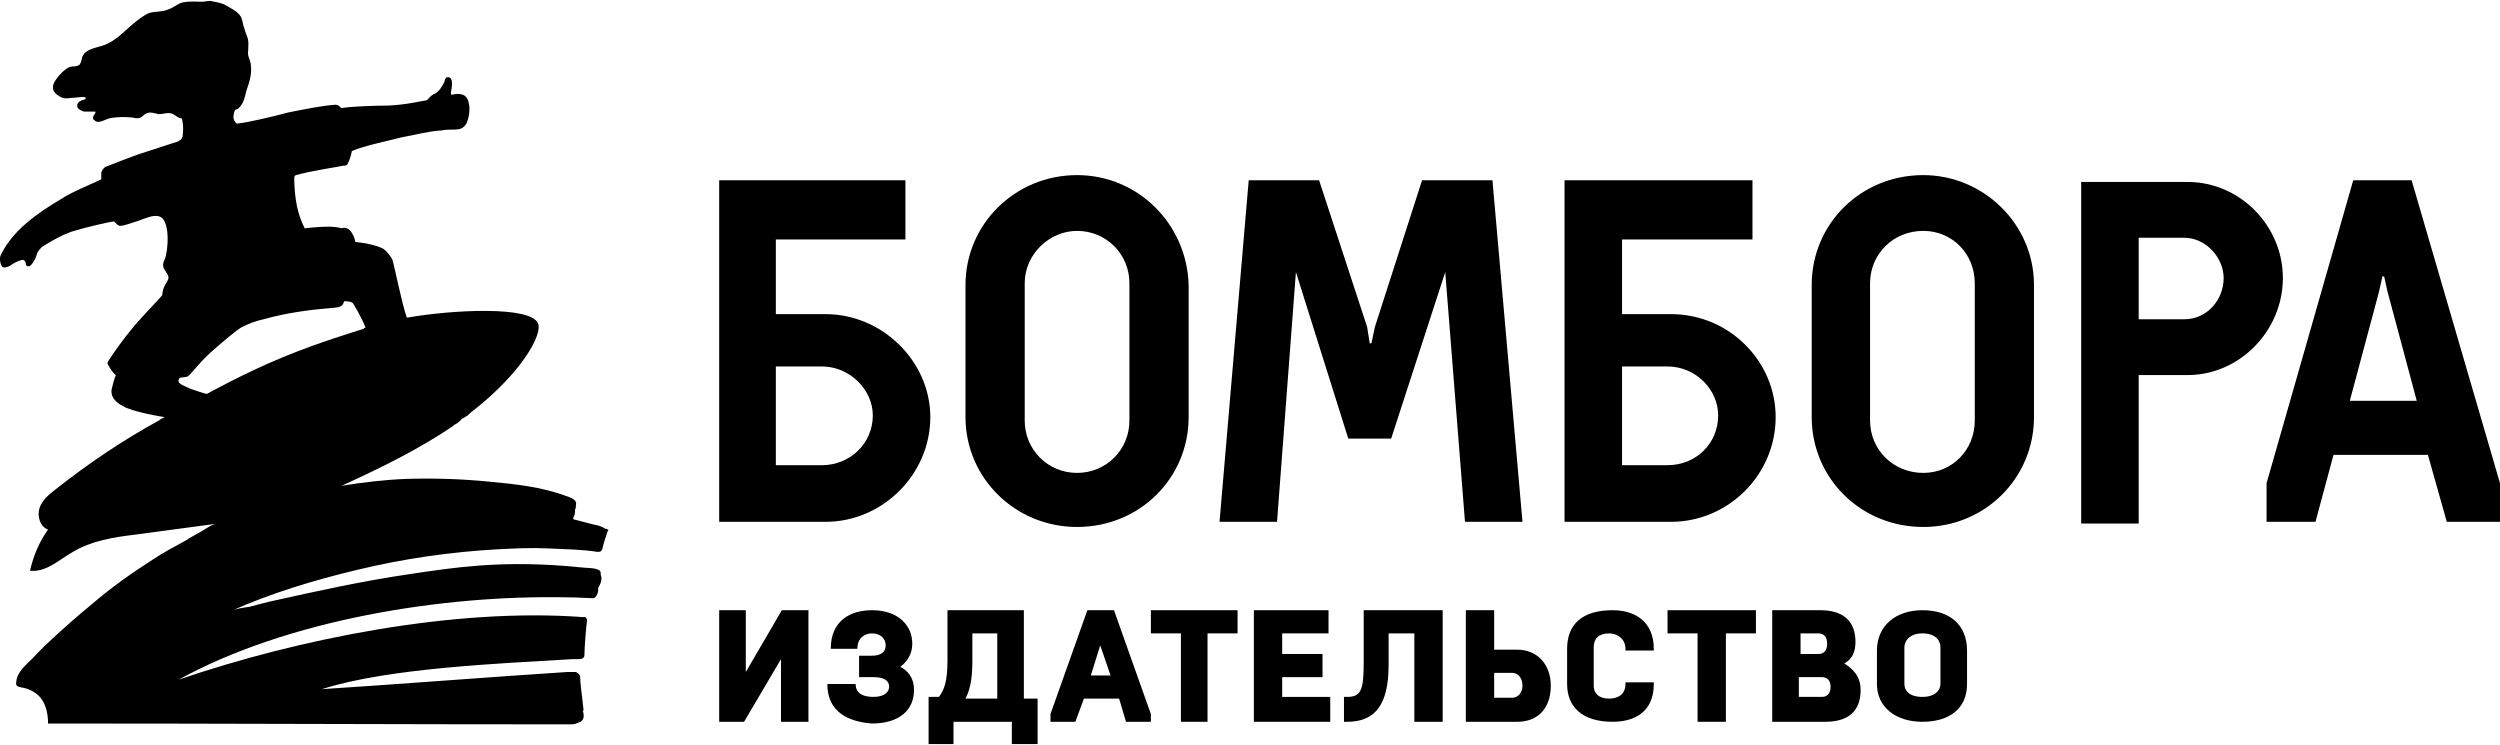
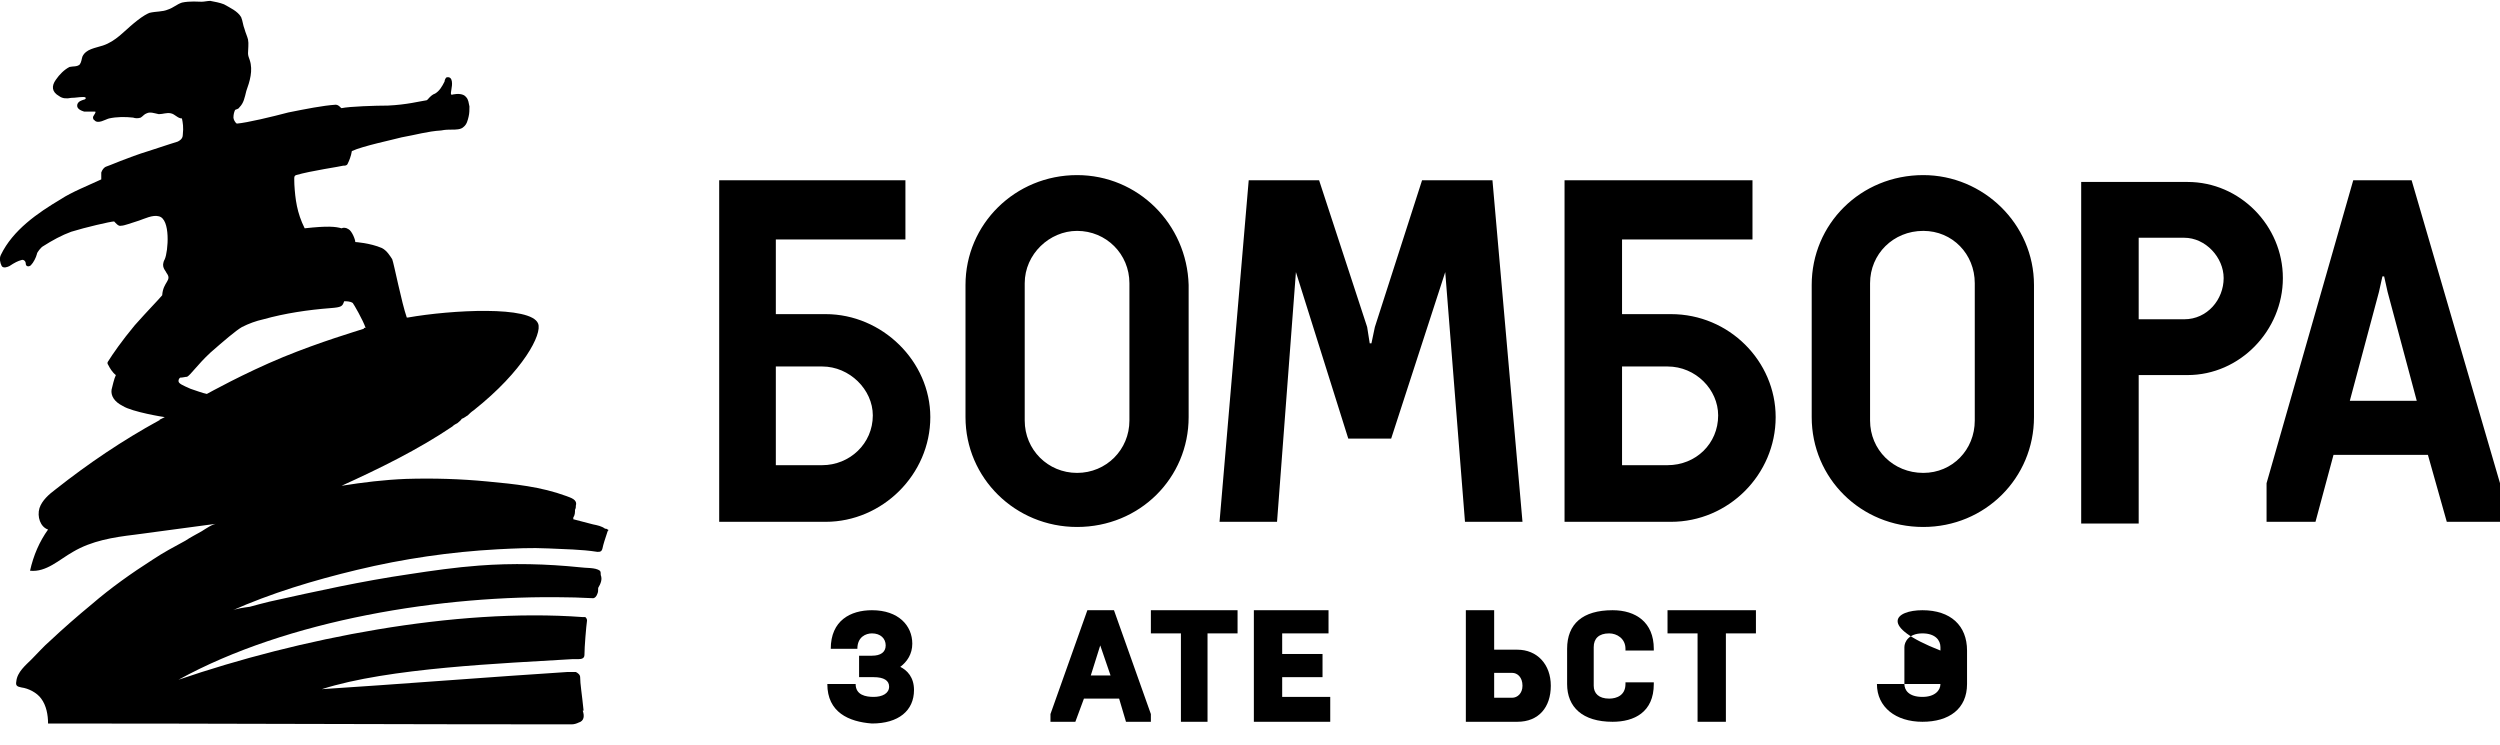
<svg xmlns="http://www.w3.org/2000/svg" width="349" height="104" viewBox="0 0 349 104" fill="none">
  <path d="M30.791 0.961C30.311 0.841 29.952 0.722 29.473 0.722C29.113 0.722 28.754 0.722 28.395 0.722C27.915 0.722 26.717 0.602 25.639 0.961C25.639 0.961 25.639 0.961 25.519 0.961H30.791Z" fill="black" />
  <path d="M336.66 25.162H328.513L316.412 67.455V72.846H323.241L325.757 63.501H338.936L341.572 72.846H349V67.455L336.66 25.162ZM328.034 55.953L332.107 40.737L332.586 38.581H332.826L333.305 40.737L337.379 55.953H328.034ZM115.255 43.852H108.306V33.429H126.397V25.162H100.399V72.846H115.255C123.162 72.846 129.872 66.257 129.872 58.229C129.872 50.442 123.162 43.852 115.255 43.852ZM114.776 64.939H108.306V51.161H114.776C118.61 51.161 121.845 54.396 121.845 57.99C121.845 61.943 118.61 64.939 114.776 64.939ZM150.359 24.444C141.733 24.444 134.784 31.273 134.784 39.779V58.229C134.784 66.736 141.733 73.565 150.359 73.565C159.105 73.565 165.934 66.736 165.934 58.229V39.779C165.694 31.273 158.865 24.444 150.359 24.444ZM157.667 58.709C157.667 62.782 154.432 66.017 150.359 66.017C146.285 66.017 143.05 62.782 143.05 58.709V39.539C143.05 35.466 146.525 32.231 150.359 32.231C154.432 32.231 157.667 35.466 157.667 39.539V58.709ZM318.689 38.821C318.689 31.512 312.698 25.402 305.39 25.402H290.534V73.085H298.561V52.359H305.39C312.698 52.359 318.689 46.129 318.689 38.821ZM304.911 44.571H298.561V33.19H304.911C307.906 33.19 310.422 35.945 310.422 38.821C310.422 41.816 308.146 44.571 304.911 44.571ZM198.521 25.162L191.932 45.65L191.453 47.926H191.213L190.854 45.65L184.145 25.162H174.32L170.247 72.846H178.274L180.91 37.982L188.218 61.225H194.208L201.756 37.982L204.512 72.846H212.539L208.346 25.162H198.521ZM268.489 24.444C259.743 24.444 252.914 31.273 252.914 39.779V58.229C252.914 66.736 259.743 73.565 268.489 73.565C277.115 73.565 283.944 66.736 283.944 58.229V39.779C283.944 31.273 276.876 24.444 268.489 24.444ZM275.678 58.709C275.678 62.782 272.563 66.017 268.489 66.017C264.296 66.017 261.061 62.782 261.061 58.709V39.539C261.061 35.466 264.296 32.231 268.489 32.231C272.563 32.231 275.678 35.466 275.678 39.539V58.709ZM233.266 43.852H226.437V33.429H244.647V25.162H218.41V72.846H233.266C241.293 72.846 247.882 66.257 247.882 58.229C247.882 50.442 241.413 43.852 233.266 43.852ZM232.787 64.939H226.437V51.161H232.787C236.74 51.161 239.855 54.396 239.855 57.99C239.855 61.943 236.74 64.939 232.787 64.939Z" fill="black" />
-   <path d="M100.399 85.186H104.113V93.812L109.145 85.186H112.859V100.761H109.025V92.015L103.873 100.761H100.399V85.186Z" fill="black" />
  <path d="M115.495 95.49H119.448C119.448 97.047 120.886 97.287 121.964 97.287C123.162 97.287 124.121 96.807 124.121 95.849C124.121 95.01 123.402 94.531 121.964 94.531H119.928V91.536H121.725C122.923 91.536 123.642 91.057 123.642 90.098C123.642 89.14 122.923 88.421 121.725 88.421C120.886 88.421 119.688 88.9 119.688 90.577H115.974C115.974 86.624 118.73 85.186 121.725 85.186C125.439 85.186 127.356 87.343 127.356 89.859C127.356 91.296 126.637 92.374 125.678 93.093C126.637 93.573 127.595 94.531 127.595 96.328C127.595 99.204 125.439 101.001 121.725 101.001C118.49 100.761 115.495 99.443 115.495 95.49Z" fill="black" />
-   <path d="M139.217 97.287V88.421H135.742V92.374C135.742 95.25 135.263 96.568 134.784 97.526H139.217V97.287ZM129.632 97.287H131.07C131.789 96.328 132.268 95.25 132.268 92.135V85.186H142.931V97.526H144.848V103.876H141.253V100.761H133.107V103.876H129.632V97.287Z" fill="black" />
  <path d="M152.276 94.291H155.031L153.594 90.098L152.276 94.291ZM156.229 97.526H151.317L150.119 100.761H146.645V99.683L151.797 85.186H155.511L160.662 99.683V100.761H157.188L156.229 97.526Z" fill="black" />
  <path d="M164.856 88.421H160.662V85.186H172.763V88.421H168.57V100.761H164.856V88.421Z" fill="black" />
  <path d="M175.039 85.186H185.462V88.421H178.993V91.296H184.624V94.531H178.993V97.287H185.702V100.761H175.039V85.186Z" fill="black" />
-   <path d="M187.619 97.287H188.098C190.135 97.287 190.375 96.089 190.375 92.135V85.186H201.397V100.761H197.443V88.421H193.849V92.854C193.849 98.245 192.052 100.761 188.098 100.761H187.619V97.287Z" fill="black" />
  <path d="M211.101 97.406C211.82 97.406 212.539 96.807 212.539 95.729C212.539 94.531 211.82 93.932 211.101 93.932H208.585V97.406H211.101ZM204.632 85.186H208.585V90.697H211.82C214.576 90.697 216.493 92.734 216.493 95.729C216.493 98.724 214.815 100.761 211.82 100.761H204.632V85.186Z" fill="black" />
  <path d="M218.769 95.49V90.577C218.769 87.103 220.926 85.186 225.119 85.186C228.354 85.186 230.87 86.863 230.87 90.577V90.817H226.916V90.577C226.916 89.14 225.718 88.421 224.64 88.421C223.202 88.421 222.483 89.14 222.483 90.338V95.729C222.483 96.807 223.202 97.526 224.64 97.526C225.718 97.526 226.916 97.047 226.916 95.49V95.25H230.87V95.49C230.87 99.443 228.114 100.761 225.119 100.761C220.926 100.761 218.769 98.724 218.769 95.49Z" fill="black" />
  <path d="M236.98 88.421H232.786V85.186H245.127V88.421H240.933V100.761H236.98V88.421Z" fill="black" />
-   <path d="M254.352 97.287C254.831 97.287 255.55 97.047 255.55 95.849C255.55 94.771 254.831 94.531 254.352 94.531H251.117V97.287H254.352ZM253.873 91.296C254.352 91.296 255.071 91.057 255.071 89.859C255.071 88.66 254.352 88.421 253.873 88.421H251.357V91.296H253.873ZM247.403 85.186H254.112C257.227 85.186 259.024 86.624 259.024 89.619C259.024 91.057 258.545 92.015 257.467 92.614C258.545 93.333 259.743 94.291 259.743 96.328C259.743 99.443 257.826 100.761 254.831 100.761H247.403V85.186Z" fill="black" />
-   <path d="M270.885 95.49V90.338C270.885 89.379 270.167 88.421 268.369 88.421C266.453 88.421 265.853 89.619 265.853 90.338V95.49C265.853 96.328 266.453 97.287 268.369 97.287C270.167 97.287 270.885 96.328 270.885 95.49ZM262.02 95.49V90.817C262.02 87.343 264.655 85.186 268.369 85.186C272.323 85.186 274.599 87.343 274.599 90.817V95.49C274.599 98.964 272.083 100.761 268.369 100.761C264.655 100.761 262.02 98.724 262.02 95.49Z" fill="black" />
+   <path d="M270.885 95.49V90.338C270.885 89.379 270.167 88.421 268.369 88.421C266.453 88.421 265.853 89.619 265.853 90.338V95.49C265.853 96.328 266.453 97.287 268.369 97.287C270.167 97.287 270.885 96.328 270.885 95.49ZV90.817C262.02 87.343 264.655 85.186 268.369 85.186C272.323 85.186 274.599 87.343 274.599 90.817V95.49C274.599 98.964 272.083 100.761 268.369 100.761C264.655 100.761 262.02 98.724 262.02 95.49Z" fill="black" />
  <path d="M28.874 54.995C28.275 54.875 27.316 54.515 26.597 54.276C25.519 53.796 24.92 53.557 24.92 53.197C24.92 52.838 25.16 52.718 25.16 52.718C25.519 52.718 25.878 52.598 26.118 52.598C26.597 52.359 27.556 50.921 29.353 49.244C31.27 47.566 32.947 46.129 33.786 45.65C34.744 45.17 35.703 44.811 36.781 44.571C39.776 43.733 43.011 43.253 46.126 43.014C47.684 42.894 47.803 42.774 48.043 42.055C48.402 42.055 48.882 42.055 49.241 42.295C49.361 42.415 50.679 44.691 51.038 45.769C50.918 45.769 50.798 45.769 50.798 45.769V45.889C49.72 46.248 44.808 47.686 39.537 49.843C34.026 52.119 29.113 54.875 28.874 54.995ZM84.824 73.924C84.704 73.804 84.584 73.804 84.465 73.804C83.985 73.445 83.386 73.325 82.787 73.205C81.829 72.966 80.99 72.726 80.032 72.486V72.367C80.032 72.247 80.032 72.247 80.032 72.247C80.271 71.887 80.271 71.528 80.271 71.168C80.391 70.929 80.391 70.809 80.391 70.57C80.631 69.731 79.672 69.491 79.073 69.252C75.479 67.934 71.885 67.574 68.051 67.215C64.337 66.856 60.503 66.736 56.669 66.856C53.674 66.975 50.679 67.335 47.684 67.814C52.955 65.418 58.346 62.782 63.139 59.547C63.378 59.308 63.618 59.188 63.858 59.068C64.097 58.828 64.337 58.709 64.457 58.469C64.816 58.349 65.056 58.109 65.295 57.99C65.535 57.75 65.775 57.511 66.134 57.271C73.083 51.76 75.719 46.608 75.12 45.17C74.161 42.654 63.019 43.253 56.909 44.332C56.789 44.332 56.789 44.332 56.789 44.332C56.07 42.295 54.992 36.784 54.752 36.185C54.513 35.825 54.033 34.987 53.315 34.627C51.637 33.908 49.6 33.788 49.6 33.788C49.6 33.429 49.121 32.231 48.642 31.991C48.283 31.752 47.923 31.752 47.684 31.872C46.845 31.632 45.767 31.512 42.532 31.872C41.453 29.715 41.214 27.798 41.094 25.761C41.094 24.923 40.974 24.563 41.334 24.444C43.37 23.845 47.564 23.245 47.923 23.126C48.163 23.126 48.402 23.126 48.522 22.886C48.762 22.407 49.001 21.808 49.121 21.089C50.679 20.37 54.752 19.531 56.07 19.172C58.107 18.812 59.664 18.333 61.581 18.213C62.18 18.094 62.66 18.094 63.139 18.094C63.618 18.094 64.337 18.094 64.696 17.734C65.175 17.375 65.295 16.776 65.415 16.297C65.535 15.817 65.535 15.338 65.535 14.859C65.415 14.38 65.415 13.9 65.056 13.541C64.696 13.062 63.858 13.062 63.259 13.182C62.899 13.301 62.899 13.182 63.019 12.463C63.139 11.864 63.259 10.666 62.42 10.785C62.18 10.785 62.06 11.265 62.06 11.384C61.701 12.103 61.342 12.702 60.743 13.062C60.383 13.182 60.144 13.421 59.904 13.661C59.784 13.781 59.664 14.02 59.425 14.02C58.586 14.14 56.789 14.619 54.153 14.739C52.476 14.739 48.762 14.859 47.684 15.098C47.564 15.098 47.324 14.619 46.845 14.619C45.048 14.739 42.652 15.218 40.255 15.698C37.979 16.297 34.505 17.135 33.067 17.255C32.827 17.135 32.588 16.656 32.588 16.416C32.588 15.937 32.708 15.578 32.827 15.338C33.067 15.218 33.307 15.218 33.426 14.979C34.026 14.38 34.145 13.661 34.385 12.702C34.864 11.384 35.343 9.827 34.864 8.389C34.744 8.03 34.624 7.79 34.624 7.431C34.624 6.832 34.744 6.113 34.624 5.514C34.505 5.035 34.265 4.555 34.145 4.076C33.906 3.477 33.906 2.998 33.666 2.399C33.187 1.56 32.108 1.081 31.27 0.602C30.671 0.362 29.952 0.242 29.353 0.123C28.994 0.123 28.514 0.242 28.155 0.242C27.796 0.242 26.478 0.123 25.399 0.362C24.68 0.602 24.201 1.081 23.482 1.321C22.644 1.68 21.805 1.56 20.847 1.8C20.008 2.159 19.289 2.758 18.69 3.238C17.372 4.316 16.174 5.754 14.377 6.353C13.299 6.712 11.981 6.832 11.502 7.91C11.382 8.269 11.382 8.629 11.142 8.988C10.783 9.348 10.184 9.228 9.704 9.348C8.986 9.707 8.267 10.426 7.788 11.145C7.189 11.983 7.189 12.822 8.267 13.421C8.746 13.781 9.345 13.781 9.944 13.661C10.543 13.661 11.022 13.541 11.621 13.541C11.741 13.541 11.861 13.541 11.981 13.661C11.981 13.781 11.861 13.9 11.741 13.9C11.382 14.02 10.903 14.14 10.783 14.619C10.663 15.218 11.382 15.458 11.741 15.578C12.22 15.578 12.58 15.578 13.059 15.578C13.179 15.578 13.299 15.578 13.299 15.578C13.418 15.698 13.179 15.937 13.059 16.177C12.939 16.297 12.939 16.656 13.179 16.776C13.658 17.375 14.736 16.656 15.216 16.536C16.294 16.297 17.492 16.297 18.57 16.416C18.93 16.536 19.289 16.536 19.648 16.416C20.008 16.177 20.128 15.937 20.487 15.817C20.966 15.578 21.566 15.817 22.165 15.937C22.764 15.937 23.243 15.698 23.842 15.817C24.441 15.937 24.8 16.536 25.399 16.536C25.519 17.135 25.639 17.734 25.519 18.813C25.519 19.412 25.04 19.651 24.8 19.771C24.441 19.891 23.602 20.131 20.727 21.089C17.971 21.928 14.976 23.245 14.856 23.245C14.497 23.365 14.257 23.725 14.137 24.084C14.137 24.324 14.137 24.683 14.137 25.043C12.34 25.881 9.944 26.84 8.506 27.798C5.272 29.715 1.797 32.111 0.12 35.586C-0.12 36.065 6.08669e-05 36.664 0.24 37.143C0.479 37.503 1.078 37.263 1.318 37.143C2.037 36.664 2.516 36.424 2.995 36.304C3.235 36.185 3.594 36.424 3.594 36.784C3.594 37.263 4.074 37.263 4.313 37.023C4.673 36.664 5.032 35.945 5.152 35.466C5.152 35.226 5.751 34.507 5.99 34.388C7.308 33.549 8.626 32.83 9.944 32.351C11.861 31.752 15.455 30.913 15.934 30.913C16.174 31.153 16.534 31.632 16.893 31.512C17.372 31.512 18.211 31.153 19.409 30.793C20.128 30.554 21.326 29.955 22.165 30.194C23.842 30.554 23.482 35.106 23.003 36.185C22.404 37.263 23.123 37.742 23.243 38.102C24.081 39.18 22.764 39.3 22.644 41.217C22.045 41.935 20.727 43.253 18.81 45.41C17.013 47.566 15.695 49.483 15.096 50.442C14.976 50.562 14.976 50.801 15.096 50.921C15.335 51.4 15.695 51.999 16.174 52.359C15.934 52.838 15.695 53.916 15.575 54.395C15.455 55.234 15.934 56.073 17.133 56.672C18.451 57.511 22.883 58.229 23.003 58.229C22.764 58.349 22.524 58.469 22.284 58.589C22.284 58.589 22.284 58.709 22.165 58.709C17.133 61.464 12.34 64.699 7.788 68.293C6.829 69.012 5.871 69.851 5.511 70.929C5.152 72.127 5.631 73.565 6.709 73.924C5.511 75.601 4.673 77.518 4.193 79.675C6.47 79.915 8.267 78.117 10.184 77.039C12.819 75.482 15.815 75.002 18.81 74.643L30.431 73.085C29.712 73.085 28.754 73.804 28.155 74.164C27.316 74.643 26.597 75.002 25.878 75.482C24.321 76.32 22.764 77.159 21.326 78.117C18.331 80.034 15.455 82.071 12.819 84.347C10.783 86.025 8.866 87.702 6.949 89.499C6.11 90.218 5.272 91.176 4.433 92.015C3.594 92.854 2.396 93.812 2.276 95.13C2.157 95.729 2.396 95.849 2.995 95.969C3.954 96.089 5.152 96.688 5.751 97.526C6.47 98.485 6.709 99.803 6.709 101.001C31.03 101.001 55.351 101.121 79.792 101.121C80.151 101.121 80.511 101.001 80.751 100.881C81.589 100.641 81.589 99.922 81.35 99.204H81.469C81.23 96.807 80.99 95.49 80.99 94.531C80.99 94.172 80.631 93.932 80.391 93.812C80.271 93.812 80.151 93.812 79.792 93.812C79.672 93.812 79.433 93.812 79.193 93.812C69.728 94.411 54.393 95.609 44.928 96.208C54.273 93.213 70.207 92.614 79.912 92.015C80.032 92.015 80.151 92.015 80.151 92.015C80.391 92.015 80.511 92.015 80.751 92.015C81.23 92.015 81.589 91.895 81.589 91.416C81.589 90.338 81.829 87.462 81.949 86.624C81.949 86.384 81.829 86.264 81.709 86.144C81.589 86.144 81.469 86.144 81.469 86.144C81.35 86.144 81.35 86.144 81.35 86.144C63.498 84.827 41.693 89.14 24.92 94.891C40.136 86.504 61.821 83.029 79.193 83.389C80.631 83.389 82.188 83.509 82.787 83.509C83.027 83.509 83.266 83.269 83.386 82.91C83.506 82.67 83.506 82.43 83.506 82.071C83.865 81.472 84.105 80.873 83.865 80.274C83.865 80.034 83.865 79.795 83.746 79.675C83.147 79.196 81.709 79.316 80.99 79.196C76.318 78.716 71.525 78.597 66.853 78.956C63.618 79.196 60.263 79.675 57.148 80.154C50.559 81.113 44.089 82.55 37.62 83.988C36.661 84.228 35.703 84.467 34.864 84.707C34.026 84.827 32.947 84.947 32.228 85.306C37.859 82.79 43.85 80.993 49.84 79.555C56.31 77.998 62.899 77.039 69.489 76.68C71.885 76.56 74.161 76.44 76.557 76.56C78.834 76.68 81.11 76.68 83.386 77.039C83.746 77.039 83.985 77.039 84.105 76.56C84.225 75.961 84.465 75.242 84.824 74.164C84.944 73.924 85.064 74.044 84.824 73.924Z" fill="black" />
</svg>